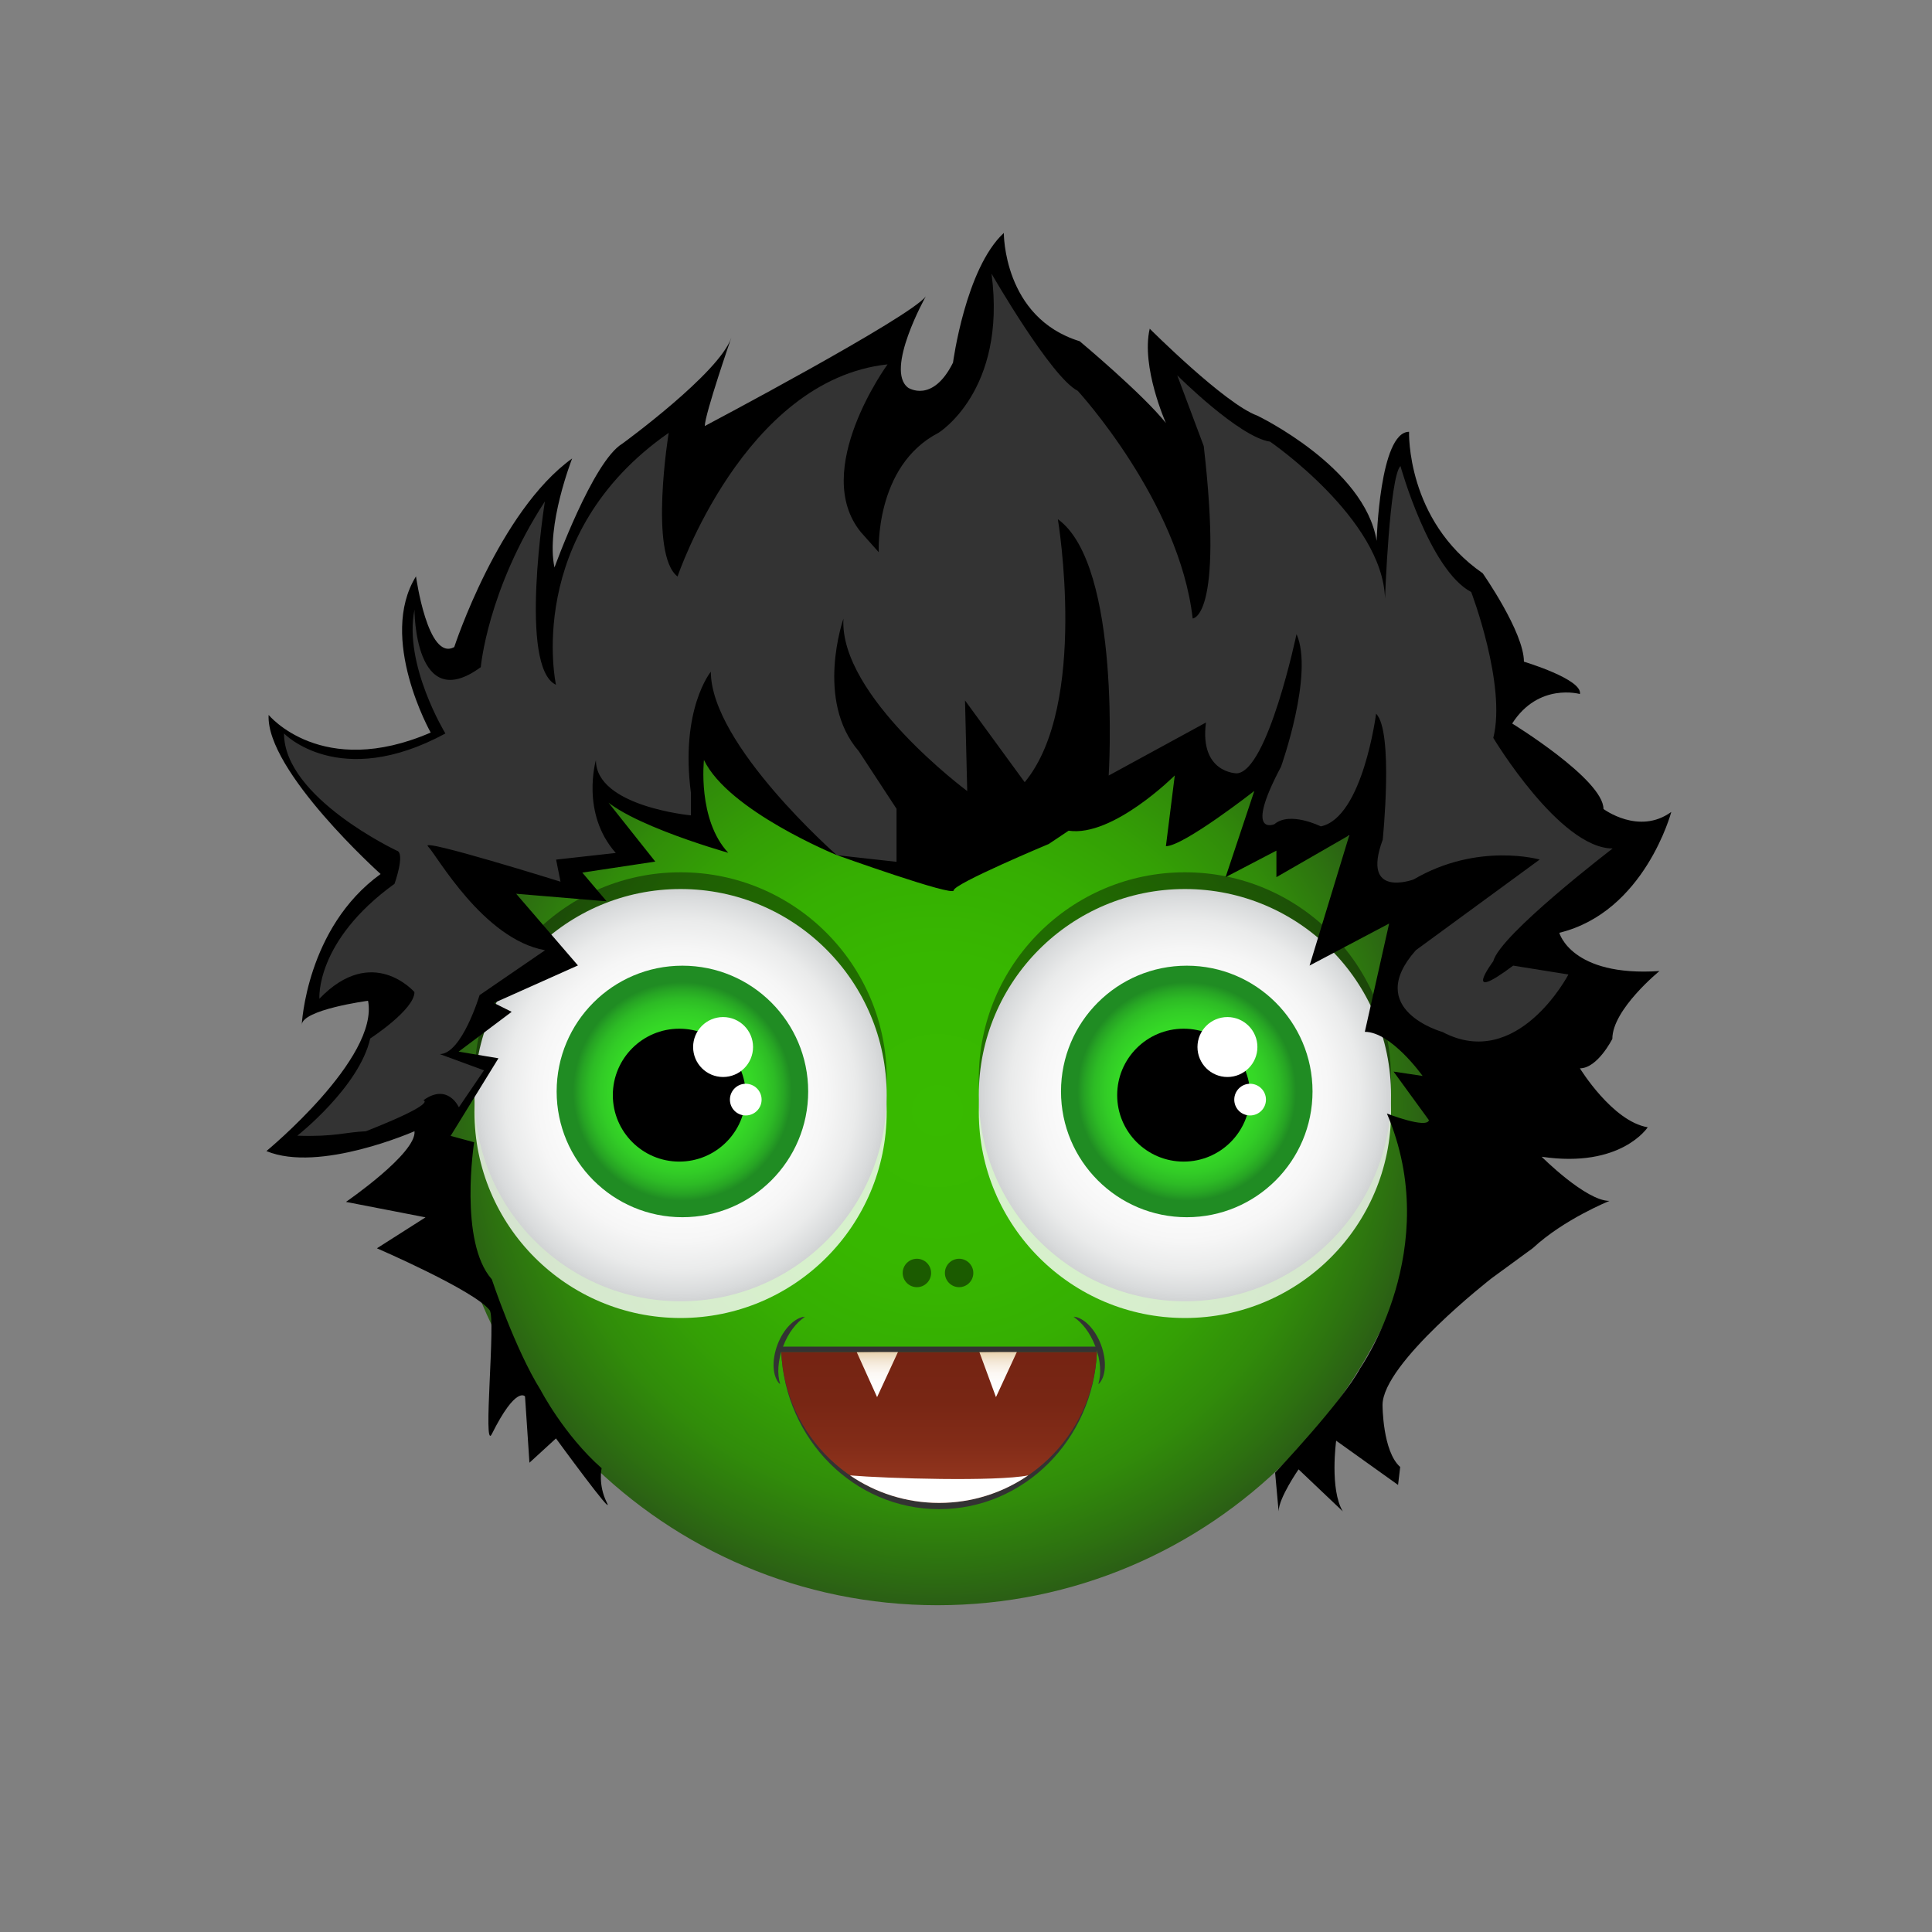
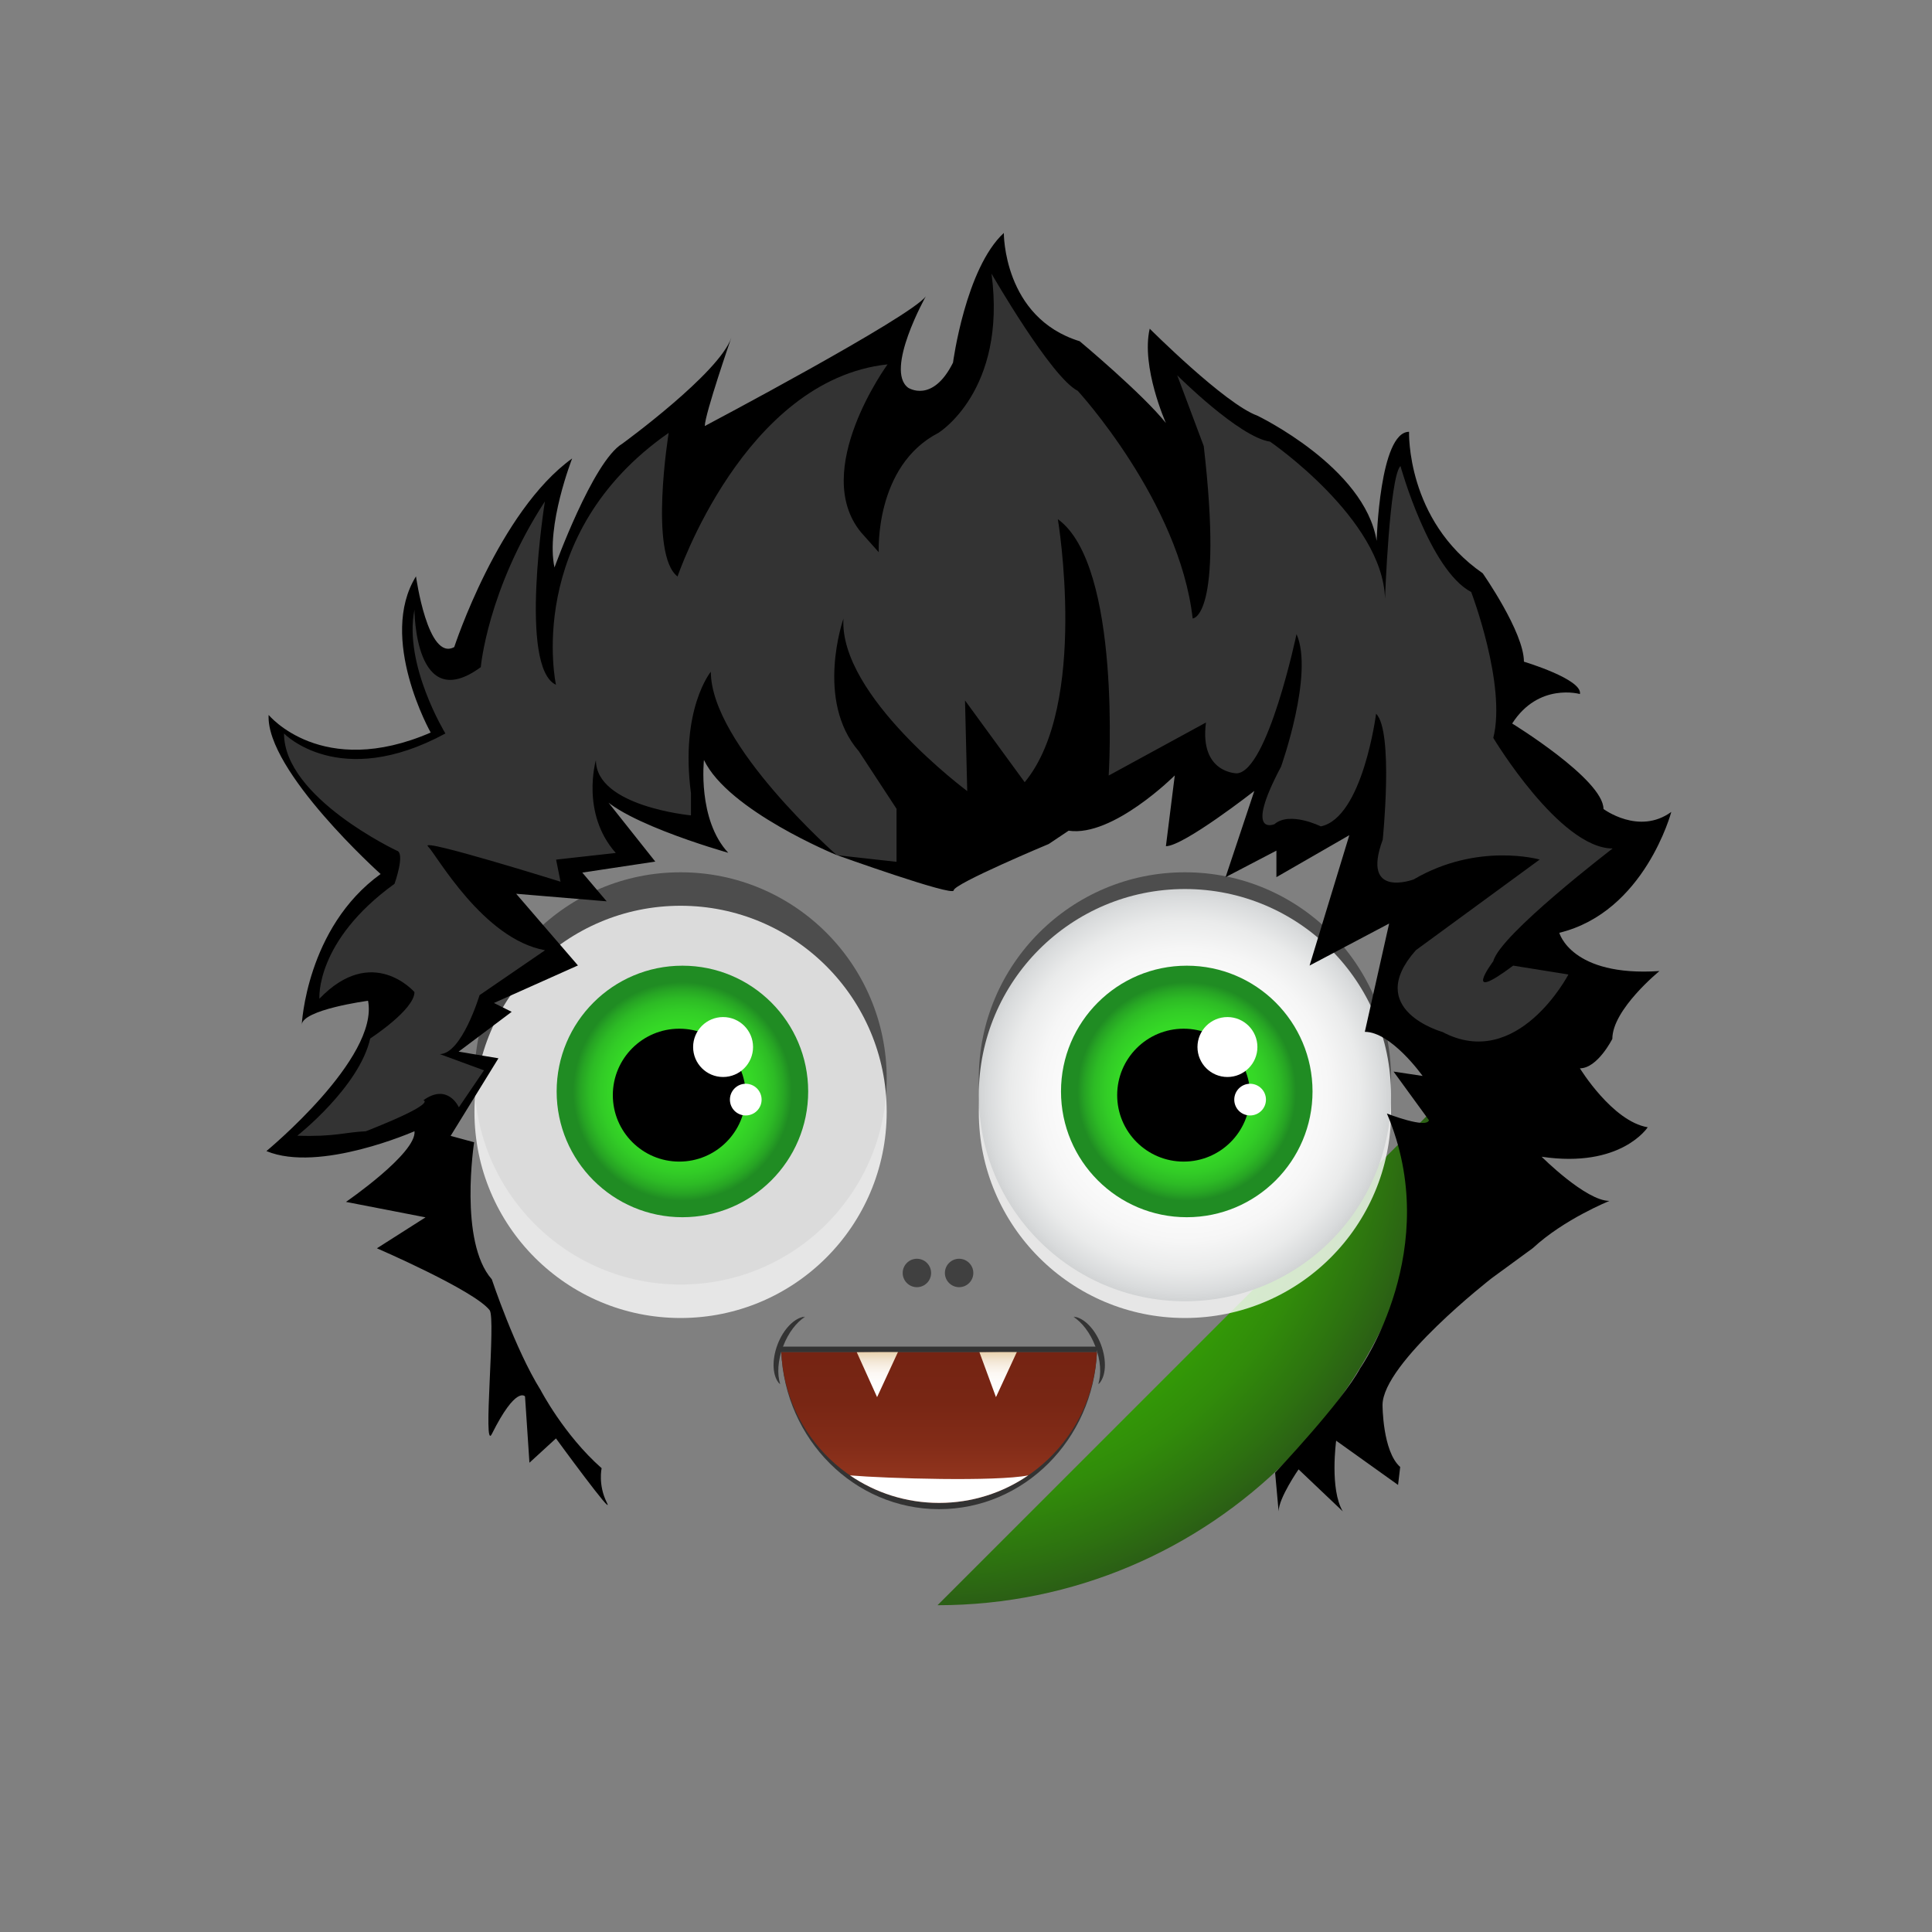
<svg xmlns="http://www.w3.org/2000/svg" xmlns:xlink="http://www.w3.org/1999/xlink" id="detailed_boomer" viewBox="0 0 314 314">
  <rect x="0" y="0" width="314" height="314" fill="#808080" stroke="none" />
  <defs>
    <style>.cls-1{fill:url(#linear-gradient);}.cls-2,.cls-3,.cls-4{fill:#fff;}.cls-5{fill:#333;}.cls-6{fill:url(#radial-gradient-5);}.cls-7{fill:url(#radial-gradient-3);}.cls-8{fill:url(#radial-gradient-4);}.cls-9{fill:url(#radial-gradient-2);}.cls-3{opacity:.2;}.cls-10{fill:url(#linear-gradient-3);}.cls-11{fill:url(#linear-gradient-2);}.cls-12{opacity:.4;}.cls-13{opacity:.5;}.cls-14{fill:url(#radial-gradient);}.cls-4{opacity:.8;}</style>
    <radialGradient id="radial-gradient" cx="152.37" cy="180.51" fx="152.37" fy="180.51" r="80.38" gradientUnits="userSpaceOnUse">
      <stop offset="0" stop-color="#38ba00" />
      <stop offset=".31" stop-color="#37b700" />
      <stop offset=".5" stop-color="#36af02" />
      <stop offset=".66" stop-color="#34a005" />
      <stop offset=".8" stop-color="#318c0a" />
      <stop offset=".92" stop-color="#2d7210" />
      <stop offset="1" stop-color="#2b5e15" />
    </radialGradient>
    <linearGradient id="linear-gradient" x1="152.63" y1="219.73" x2="152.63" y2="244.26" gradientUnits="userSpaceOnUse">
      <stop offset="0" stop-color="#752413" />
      <stop offset=".33" stop-color="#782614" />
      <stop offset=".62" stop-color="#832c18" />
      <stop offset=".9" stop-color="#95371f" />
      <stop offset="1" stop-color="#9e3d23" />
    </linearGradient>
    <linearGradient id="linear-gradient-2" x1="142.61" y1="227.07" x2="142.61" y2="219.63" gradientUnits="userSpaceOnUse">
      <stop offset="0" stop-color="#fff" />
      <stop offset=".32" stop-color="#fefdfc" />
      <stop offset=".51" stop-color="#fcf8f4" />
      <stop offset=".67" stop-color="#f8f0e5" />
      <stop offset=".81" stop-color="#f2e5d1" />
      <stop offset=".94" stop-color="#ebd6b7" />
      <stop offset="1" stop-color="#e8cea9" />
    </linearGradient>
    <linearGradient id="linear-gradient-3" x1="162.24" x2="162.24" xlink:href="#linear-gradient-2" />
    <radialGradient id="radial-gradient-2" cx="110.61" cy="177.99" fx="110.61" fy="177.99" r="33.5" gradientUnits="userSpaceOnUse">
      <stop offset="0" stop-color="#fff" />
      <stop offset=".53" stop-color="#fdfdfd" />
      <stop offset=".71" stop-color="#f6f6f6" />
      <stop offset=".85" stop-color="#eaebeb" />
      <stop offset=".96" stop-color="#d9dbdc" />
      <stop offset="1" stop-color="#d1d3d4" />
    </radialGradient>
    <radialGradient id="radial-gradient-3" cx="110.91" cy="177.39" fx="110.91" fy="177.39" r="20.44" gradientUnits="userSpaceOnUse">
      <stop offset="0" stop-color="#38e127" />
      <stop offset=".4" stop-color="#37df26" />
      <stop offset=".55" stop-color="#35d826" />
      <stop offset=".65" stop-color="#32cc26" />
      <stop offset=".74" stop-color="#2dbb25" />
      <stop offset=".81" stop-color="#27a524" />
      <stop offset=".87" stop-color="#208c23" />
    </radialGradient>
    <radialGradient id="radial-gradient-4" cx="192.58" fx="192.58" r="33.5" xlink:href="#radial-gradient-2" />
    <radialGradient id="radial-gradient-5" cx="192.88" fx="192.88" xlink:href="#radial-gradient-3" />
  </defs>
-   <path class="cls-14" d="M232.75,180.51c0,44.39-35.99,80.38-80.38,80.38s-80.38-35.99-80.38-80.38,35.99-80.38,80.38-80.38,80.38,35.99,80.38,80.38Z" />
+   <path class="cls-14" d="M232.75,180.51c0,44.39-35.99,80.38-80.38,80.38Z" />
  <g>
    <path class="cls-13" d="M151.33,206.89c0,1.28-1.04,2.31-2.31,2.31s-2.31-1.04-2.31-2.31,1.04-2.31,2.31-2.31,2.31,1.04,2.31,2.31Z" />
    <path class="cls-13" d="M158.19,206.89c0,1.28-1.04,2.31-2.31,2.31s-2.31-1.04-2.31-2.31,1.04-2.31,2.31-2.31,2.31,1.04,2.31,2.31Z" />
    <path class="cls-5" d="M126.98,219.73c.6,14.22,11.86,25.55,25.65,25.55s25.05-11.33,25.65-25.55h-51.3Z" />
    <path class="cls-1" d="M126.98,219.73c.6,13.65,11.86,24.53,25.65,24.53s25.05-10.88,25.65-24.53h-51.3Z" />
    <path class="cls-2" d="M138.15,239.79c4.12,2.82,9.11,4.47,14.48,4.47s10.36-1.65,14.48-4.47c-5.19,1.03-22.95,.51-28.96,0Z" />
    <polygon class="cls-11" points="139.23 219.73 142.55 227.07 145.99 219.63 139.23 219.73" />
    <polyline class="cls-10" points="165.31 219.63 159.17 219.73 161.87 227.07" />
    <path class="cls-12" d="M144.11,175.27c0,18.5-15,33.5-33.5,33.5s-33.5-15-33.5-33.5,15-33.5,33.5-33.5,33.5,15,33.5,33.5Z" />
    <path class="cls-4" d="M144.11,180.71c0,18.5-15,33.5-33.5,33.5s-33.5-15-33.5-33.5,15-33.5,33.5-33.5,33.5,15,33.5,33.5Z" />
-     <path class="cls-9" d="M144.11,177.99c0,18.5-15,33.5-33.5,33.5s-33.5-15-33.5-33.5,15-33.5,33.5-33.5,33.5,15,33.5,33.5Z" />
    <path class="cls-7" d="M131.35,177.39c0,11.29-9.15,20.44-20.44,20.44s-20.44-9.15-20.44-20.44,9.15-20.44,20.44-20.44,20.44,9.15,20.44,20.44Z" />
    <path d="M121.2,177.99c0,5.97-4.84,10.8-10.8,10.8s-10.8-4.84-10.8-10.8,4.84-10.8,10.8-10.8,10.8,4.84,10.8,10.8Z" />
    <path class="cls-2" d="M122.39,170.17c0,2.69-2.18,4.87-4.87,4.87s-4.87-2.18-4.87-4.87,2.18-4.87,4.87-4.87,4.87,2.18,4.87,4.87Z" />
    <path class="cls-2" d="M123.78,178.72c0,1.42-1.15,2.57-2.58,2.57s-2.57-1.15-2.57-2.57,1.15-2.58,2.57-2.58,2.58,1.15,2.58,2.58Z" />
    <rect class="cls-5" x="126.98" y="218.86" width="51.3" height=".88" />
    <g>
      <path class="cls-5" d="M178.02,218.8c.88,2.29,1,4.57,.47,6.17,.98-1.09,1.04-3.66,.03-6.3-.97-2.55-2.63-4.38-4.06-4.65,1.39,.88,2.73,2.6,3.56,4.79Z" />
      <path class="cls-5" d="M178.35,218.68c.88,2.29,.89,4.61,.21,6.27,1.18-1.17,1.37-3.79,.37-6.43-.97-2.55-2.77-4.33-4.37-4.53,1.54,.82,2.97,2.51,3.8,4.7Z" />
    </g>
    <g>
      <path class="cls-5" d="M127.28,218.8c-.88,2.29-1,4.57-.47,6.17-.98-1.09-1.04-3.66-.03-6.3,.97-2.55,2.63-4.38,4.06-4.65-1.39,.88-2.73,2.6-3.56,4.79Z" />
      <path class="cls-5" d="M126.95,218.68c-.88,2.29-.89,4.61-.21,6.27-1.18-1.17-1.37-3.79-.37-6.43,.97-2.55,2.77-4.33,4.38-4.53-1.54,.82-2.97,2.51-3.8,4.7Z" />
    </g>
    <path class="cls-12" d="M226.08,175.27c0,18.5-15,33.5-33.5,33.5s-33.5-15-33.5-33.5,15-33.5,33.5-33.5,33.5,15,33.5,33.5Z" />
    <path class="cls-4" d="M226.08,180.71c0,18.5-15,33.5-33.5,33.5s-33.5-15-33.5-33.5,15-33.5,33.5-33.5,33.5,15,33.5,33.5Z" />
    <path class="cls-8" d="M226.08,177.99c0,18.5-15,33.5-33.5,33.5s-33.5-15-33.5-33.5,15-33.5,33.5-33.5,33.5,15,33.5,33.5Z" />
    <path class="cls-6" d="M213.32,177.39c0,11.29-9.15,20.44-20.44,20.44s-20.44-9.15-20.44-20.44,9.15-20.44,20.44-20.44,20.44,9.15,20.44,20.44Z" />
    <path d="M203.17,177.99c0,5.97-4.84,10.8-10.8,10.8s-10.8-4.84-10.8-10.8,4.84-10.8,10.8-10.8,10.8,4.84,10.8,10.8Z" />
    <path class="cls-2" d="M204.36,170.17c0,2.69-2.18,4.87-4.87,4.87s-4.87-2.18-4.87-4.87,2.18-4.87,4.87-4.87,4.87,2.18,4.87,4.87Z" />
    <path class="cls-2" d="M205.75,178.72c0,1.42-1.15,2.57-2.58,2.57s-2.57-1.15-2.57-2.57,1.15-2.58,2.57-2.58,2.58,1.15,2.58,2.58Z" />
  </g>
  <g>
    <path d="M227.22,241.34l-10.06-7.19s-1.08,7.9,1.08,11.49l-7.19-6.83s-3.24,4.67-3.24,6.83l-.57-6.29s10.96-11.59,13.83-16.98c0,0,13.68-19.48,4.34-41.39,0,0,6.47,2.52,6.83,1.08l-5.75-7.9,4.72,.71s-5.08-7.17-9.39-7.17l3.95-17.6-12.93,6.83,6.46-21.19-11.85,6.82v-4.31l-8.26,4.31,4.67-14.01s-11.49,8.98-14.37,8.98l1.44-11.5s-10.06,10.06-17.25,8.98l-3.23,2.16s-15.45,6.46-15.45,7.54-19.04-5.75-19.04-5.75c0,0-17.6-7.18-21.55-15.45,0,0-1.08,9.7,3.95,15.09,0,0-20.48-5.75-21.55-10.78l9.69,12.21-11.86,1.79,3.96,4.67-14.71-1.23,10.04,11.65-13.65,6.1,2.88,1.44-8.62,6.47,6.47,1.08-7.77,12.61,3.82,1.04s-2.52,16.17,2.87,22.27c0,0,3.78,11.36,7.93,17.99,0,0,3.8,7.32,9.92,12.71,0,0-.6,2.71,.84,5.58,1.44,2.87-8.26-10.42-8.26-10.42l-4.31,3.95-.72-10.78s-1.44-1.8-5.39,6.11c-1.54,3.09,.69-18.76-.36-20.12-2.51-3.23-18.32-10.06-18.32-10.06l7.9-5.03-12.93-2.51s11.5-7.9,11.14-11.49c0,0-15.45,6.82-24.07,3.23,0,0,18.32-15.09,16.52-24.43,0,0-10.78,1.44-10.78,3.95,0,0,.72-15.81,12.82-24.55,0,0-18.68-16.77-18.2-25.86,0,0,8.62,10.53,26.34,2.87,0,0-8.62-15.33-2.39-25.39,0,0,1.91,13.89,6.22,11.49,0,0,7.19-22.03,19.16-30.65,0,0-4.31,11.02-2.87,17.72,0,0,6.23-17.25,11.02-20.12,0,0,15.8-11.49,17.72-17.24,0,0-4.31,12.45-4.31,14.37,0,0,33.53-17.73,35.92-21.08,0,0-6.71,11.97-2.88,14.85,0,0,3.95,2.64,7.3-4.07,0,0,2.03-15.33,8.26-21.08,0,0-.12,13.77,12.33,17.6,0,0,10.18,8.5,14.01,13.29,0,0-4.07-9.1-2.63-15.33,0,0,12.21,12.22,17.48,14.13,0,0,17.48,8.38,19.4,20.36,0,0,.48-17.73,5.27-17.73,0,0-.49,14.37,11.97,22.99,0,0,6.7,9.57,6.7,14.37,0,0,9.58,2.87,9.1,5.26,0,0-6.71-1.92-11.01,4.79,0,0,14.84,9.1,14.84,13.89,0,0,5.75,4.31,11.02,.48,0,0-4.31,16.28-18.2,19.64,0,0,1.91,7.18,16.28,6.22,0,0-7.66,6.23-7.66,11.02,0,0-2.4,4.79-5.27,4.79,0,0,5.27,8.62,11.02,9.58,0,0-4.31,6.71-17.24,4.79,0,0,7.18,7.18,11.02,7.18,0,0-7.38,2.96-12.45,7.67l-6.7,4.9s-17.73,13.78-17.73,20.61c0,0,0,7.54,2.87,10.06" />
    <path class="cls-3" d="M74.55,179.91s-1.8-3.95-5.75-1.08c0,0,2.52,.36-9.34,5.03-3.4,.15-5.09,.93-11.14,.72,0,0,10.06-7.9,11.85-15.8,0,0,7.19-4.67,7.19-7.54,0,0-6.82-7.9-15.45,1.08,0,0-.72-9.34,12.21-18.68,0,0,1.8-5.03,.36-5.39,0,0-18.32-8.62-18.32-19.04,0,0,8.98,9.34,26.23,0,0,0-6.82-11.14-5.03-20.12,0,0,0,17.24,10.78,9.34,0,0,1.08-12.57,10.42-26.94,0,0-4.31,26.94,1.8,29.81,0,0-5.39-24.43,18.32-40.95,0,0-3.23,19.76,1.44,23.35,0,0,10.78-31.97,34.13-34.48,0,0-12.57,17.24-4.31,27.3l2.88,3.23s-.72-14.01,9.7-19.4c0,0,11.14-6.82,8.63-25.87,0,0,9.7,16.88,14.01,19.04,0,0,16.52,17.96,18.68,37,0,0,5.03,0,1.8-28.02l-4.31-11.5s10.06,10.06,15.09,10.78c0,0,18.32,12.57,18.68,25.51,0,0,.72-19.76,2.51-21.55,0,0,4.68,16.89,11.5,20.48,0,0,5.75,15.09,3.59,23.71,0,0,10.78,17.97,19.4,17.97,0,0-18.32,14.01-19.4,18.32,0,0-5.39,7.18,3.23,.72l8.98,1.44s-8.26,15.81-20.48,9.34c0,0-12.93-3.59-4.31-13.29l20.12-14.73s-10.06-2.87-20.48,3.23c0,0-8.62,3.23-5.03-6.46,0,0,1.8-17.6-1.08-20.48,0,0-2.15,16.88-8.98,18.32,0,0-5.03-2.51-7.54-.36,0,0-5.03,2.16,1.07-9.34,0,0,5.39-15.09,2.52-21.55,0,0-4.67,22.27-9.69,22.63,0,0-6.11,0-5.03-8.26l-15.81,8.62s2.16-34.12-8.26-41.67c0,0,5.03,30.18-5.39,42.75l-9.7-13.29,.36,14.73s-20.83-15.45-20.12-28.02c0,0-4.67,13.29,2.51,21.56l6.12,9.34v8.62l-9.7-1.08s-20.48-17.96-20.48-29.82c0,0-5.03,6.11-3.23,19.76v3.59s-15.45-1.44-15.45-8.98c0,0-2.51,8.62,3.23,15.09l-9.7,1.08,.72,3.59s-22.99-7.18-21.55-5.75c1.44,1.44,8.98,15.09,19.04,16.89l-10.65,7.3s-2.88,9.58-6.47,9.58l7.19,2.64-4.07,5.99Z" />
  </g>
</svg>